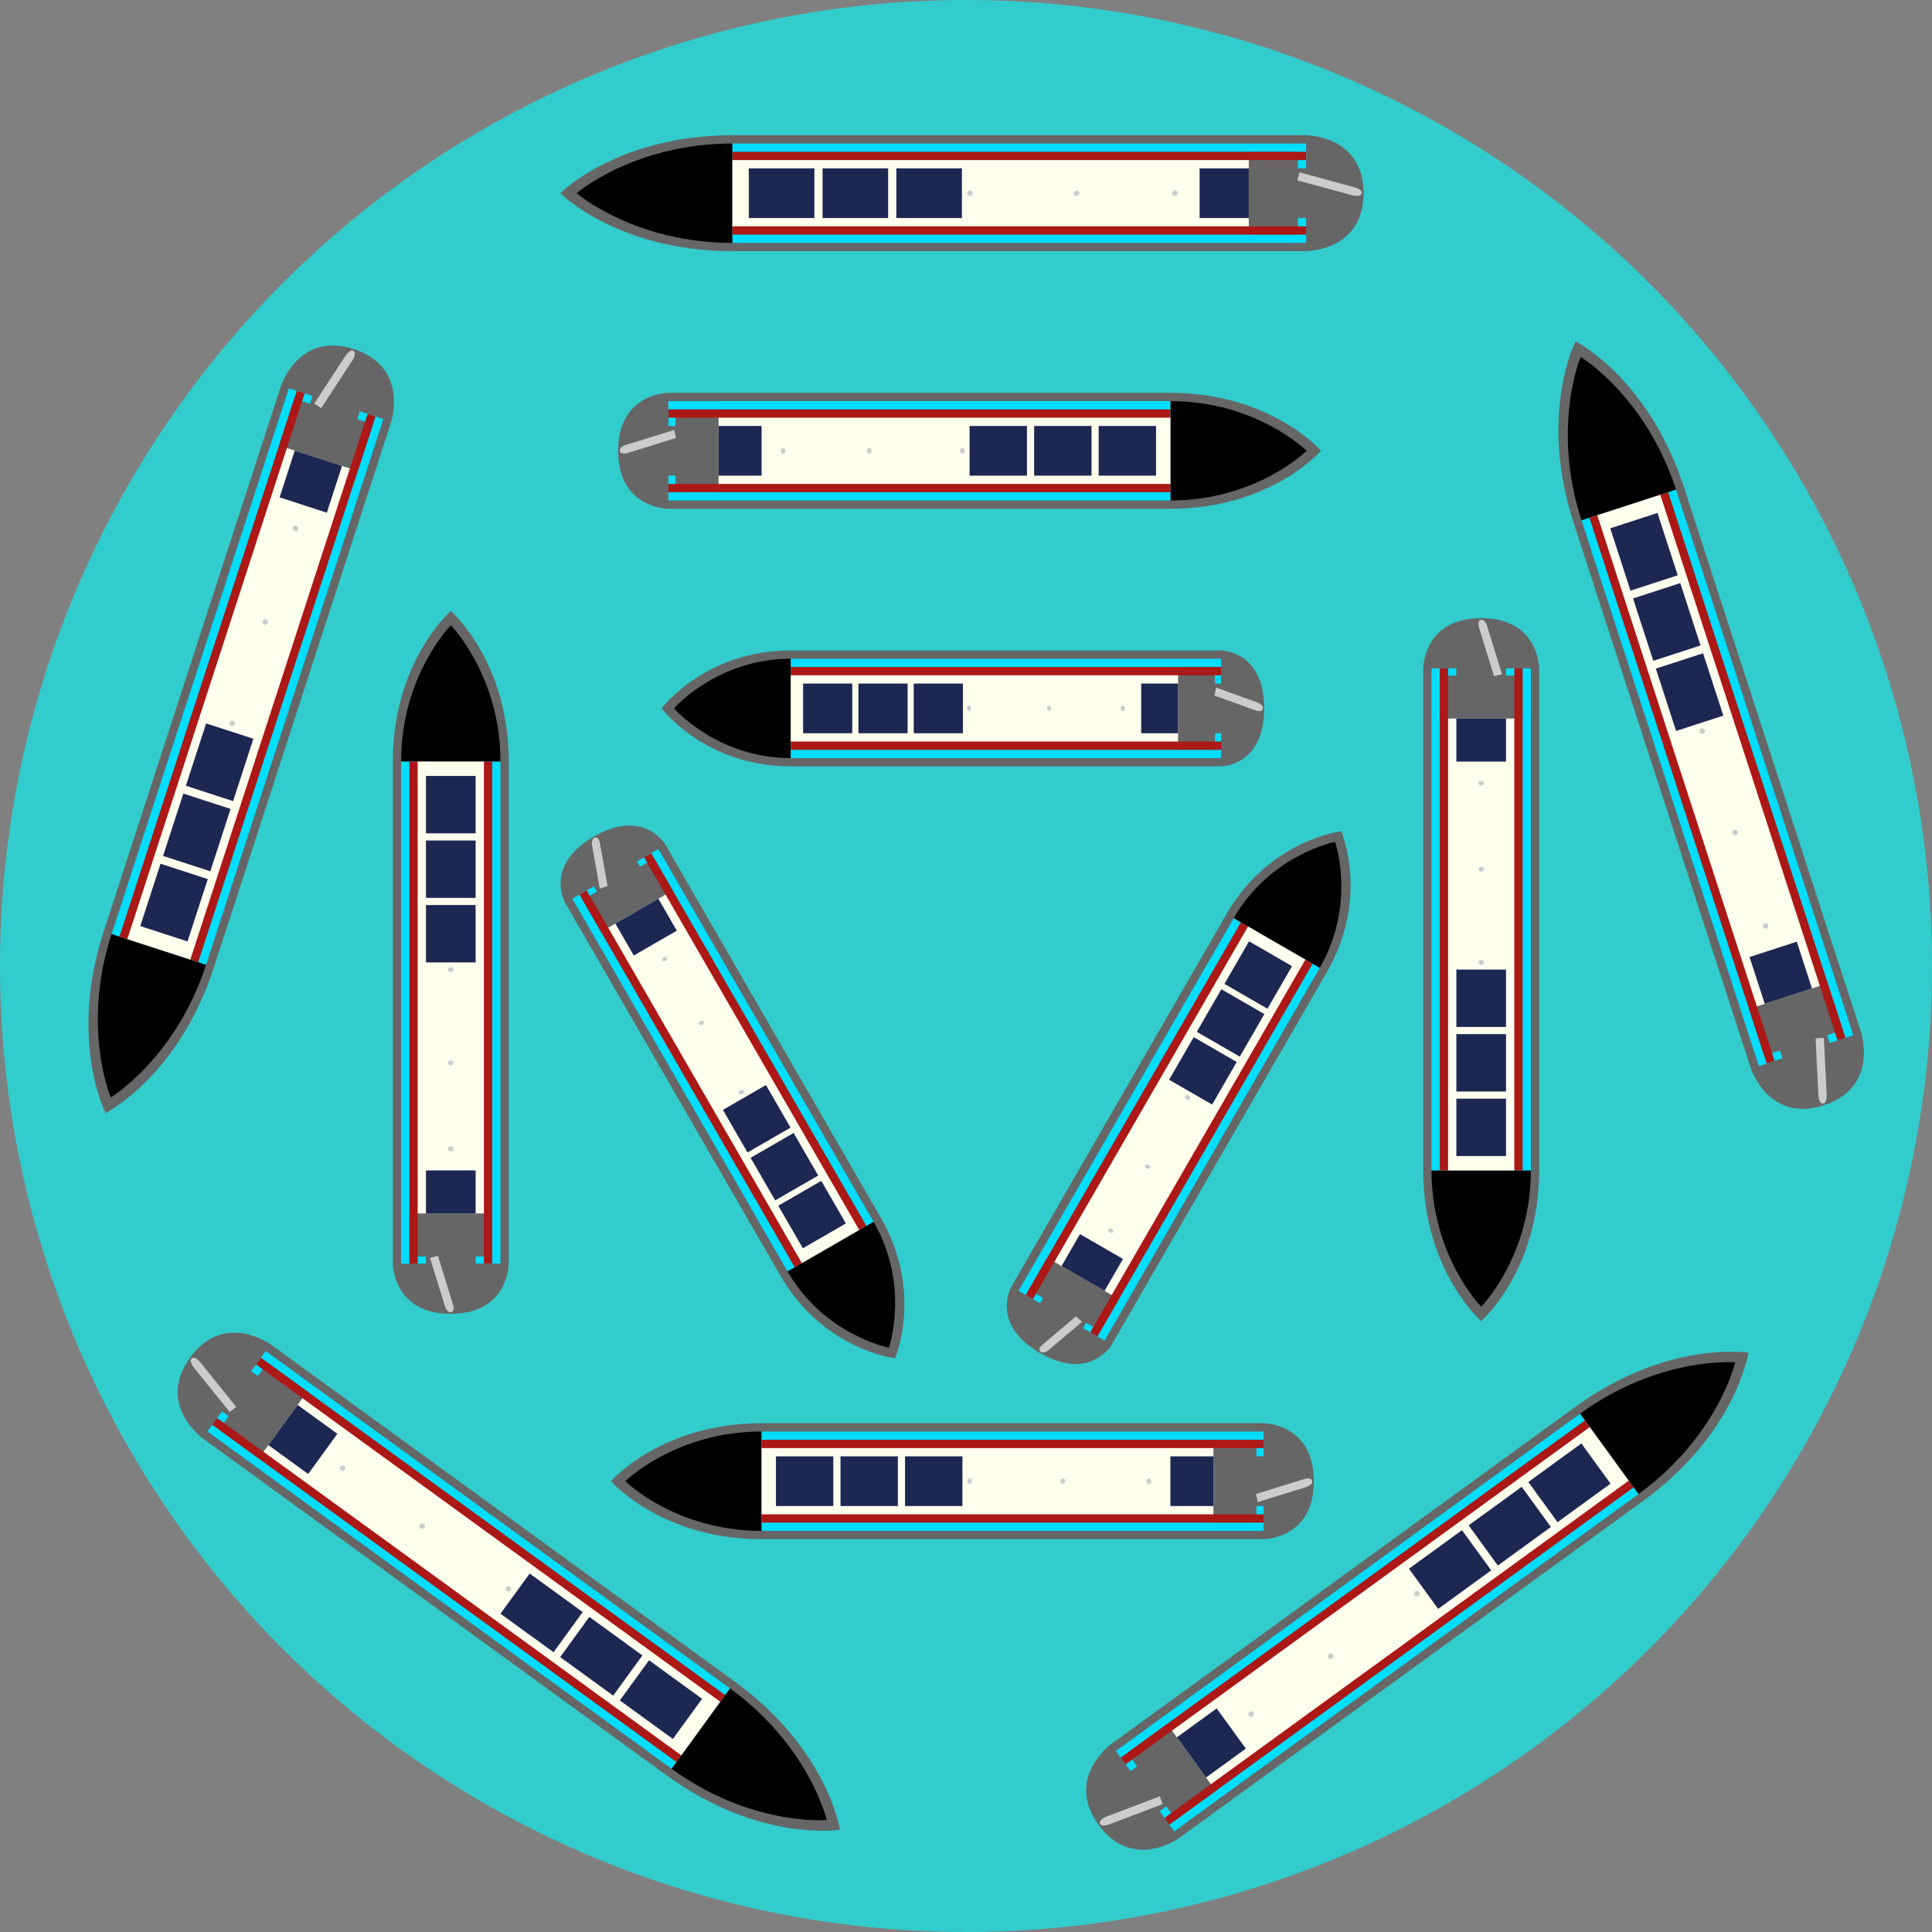
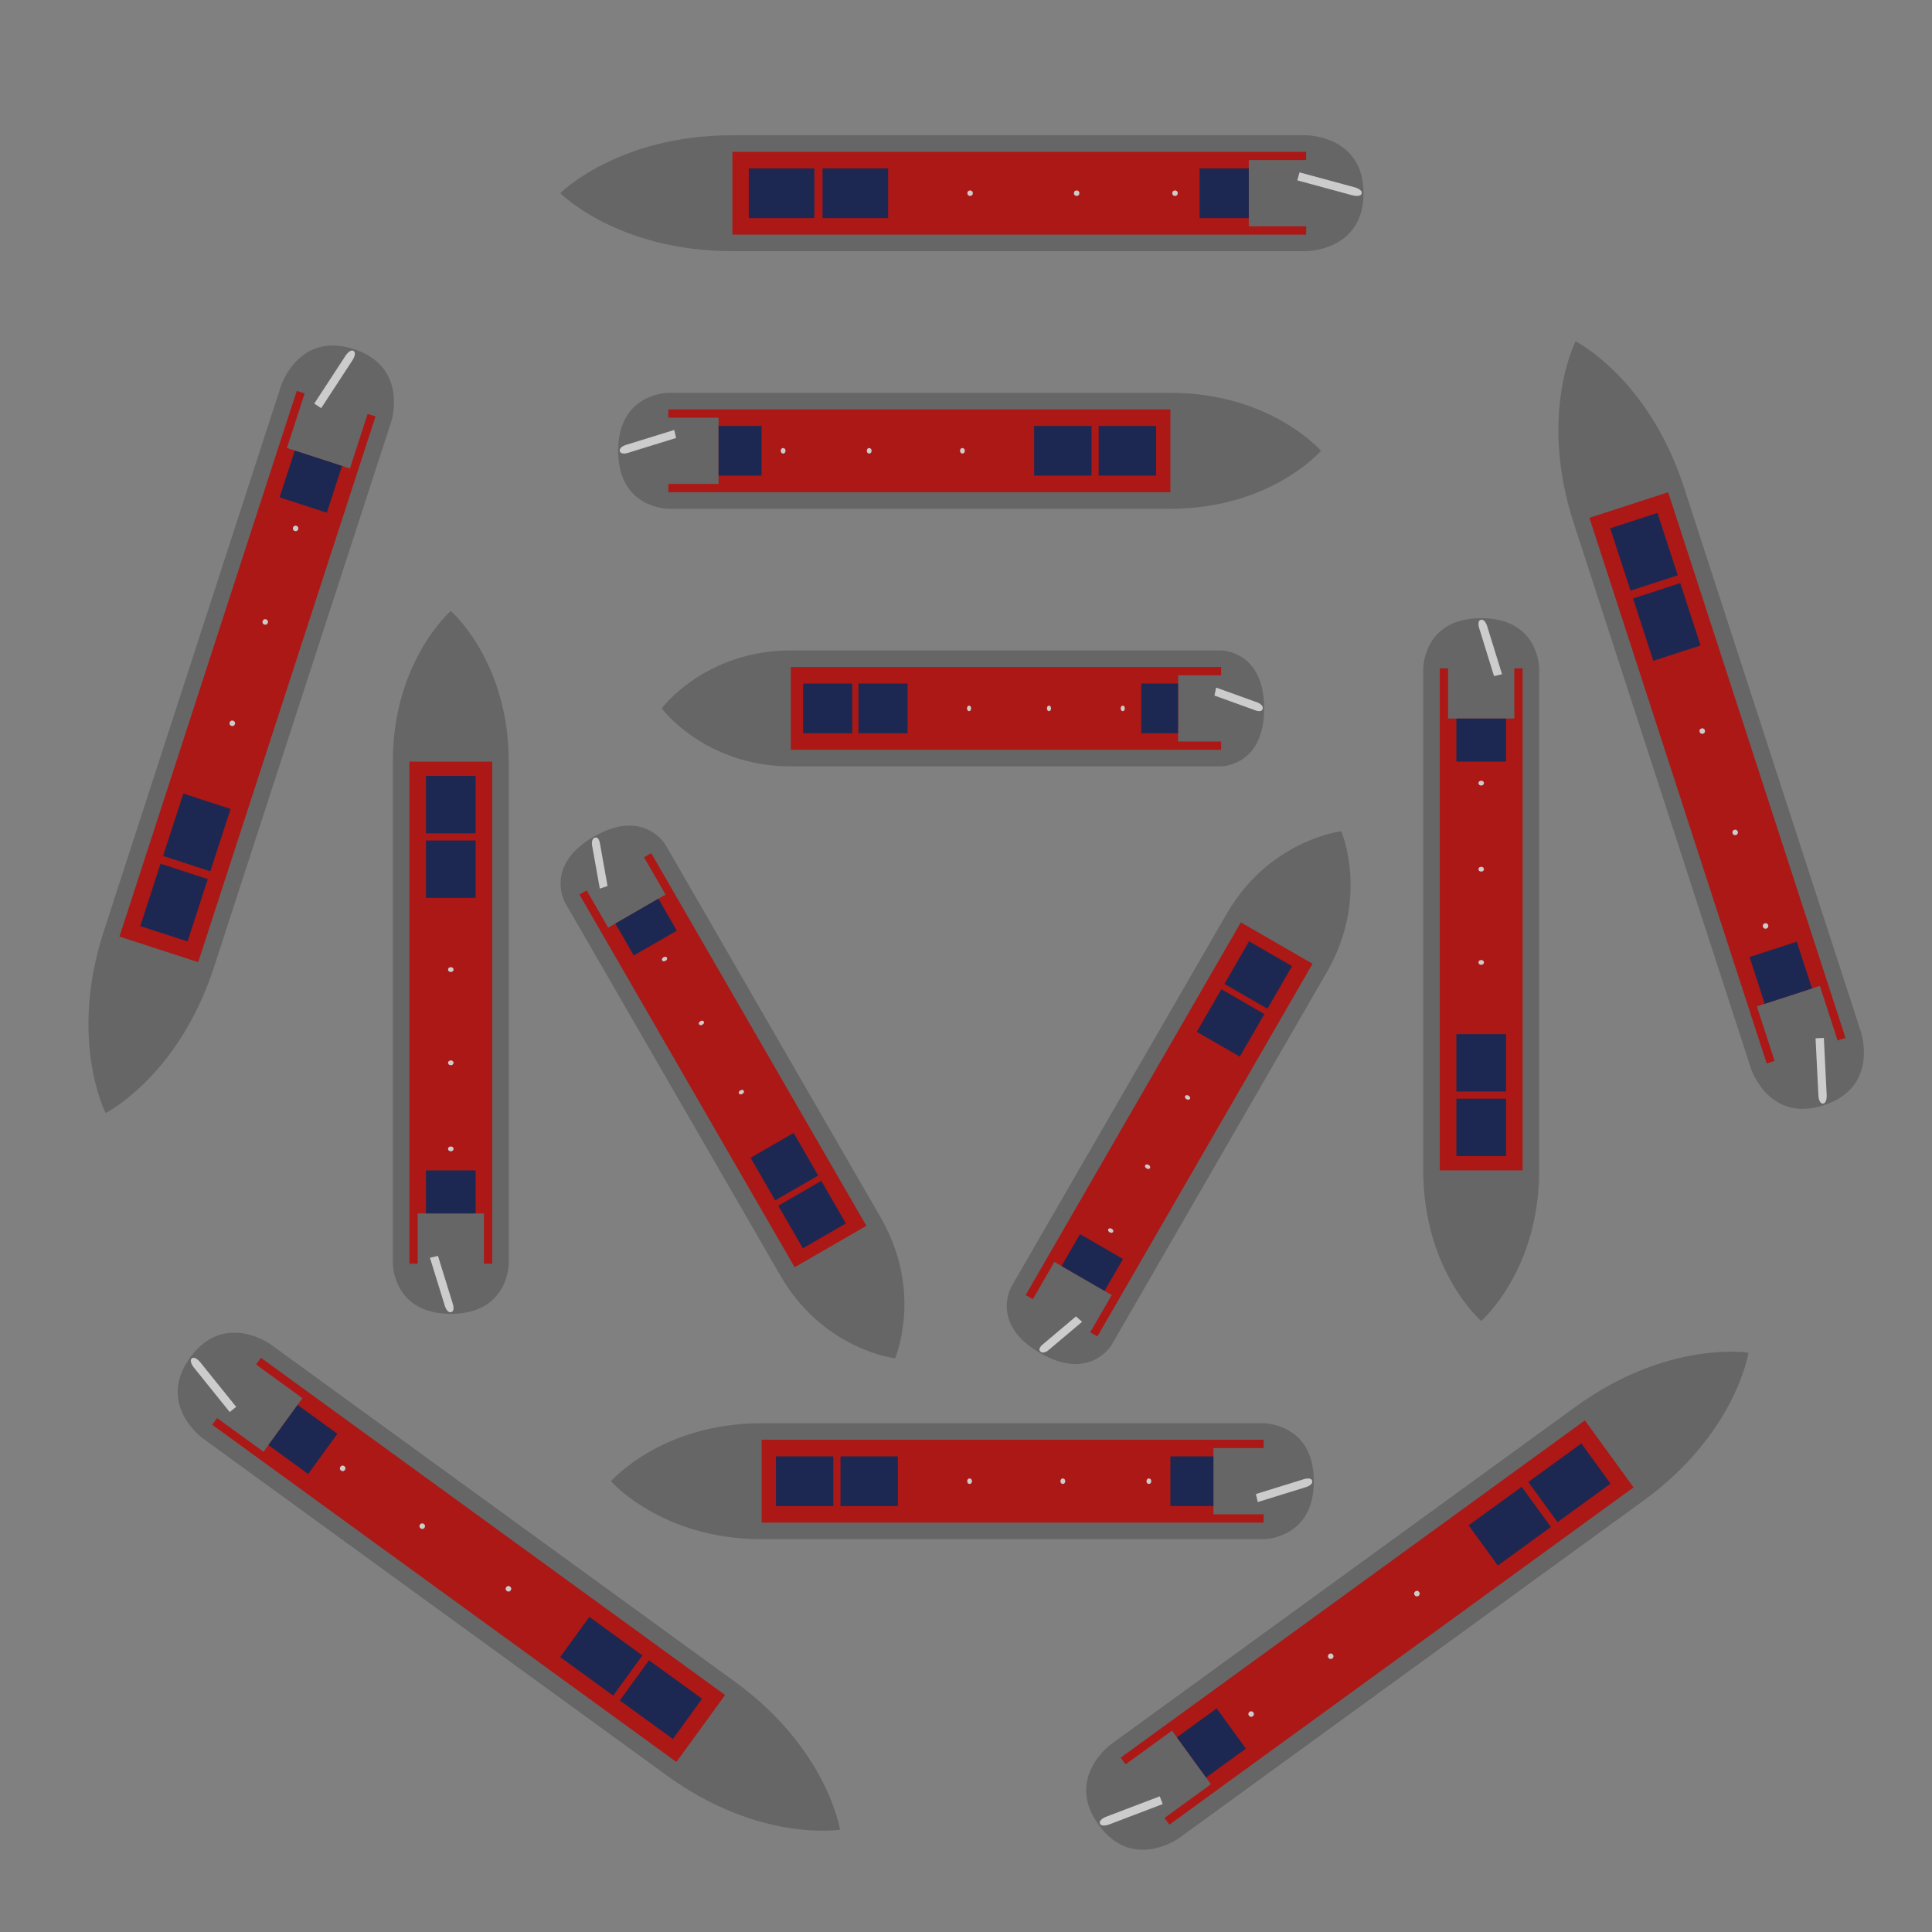
<svg xmlns="http://www.w3.org/2000/svg" version="1.1" viewBox="-120 -120 240 240" width="320" height="320">
  <rect x="-120" y="-120" width="240" height="240" fill="#808080" stroke="none" />
-   <circle cx="0" cy="0" r="120" fill="#3cc4" />
  <g id="rotating boats">
    <g id="foot48" transform="translate(0, -96) scale(0.45)">
      <path id="hull" d="M -112 0 C -112 0 -96.162 -16 -64.485 -16 L 93.899 -16 C 93.899 -16 109.737 -16 109.737 0 C 109.737 16 93.899 16 93.899 16 L -64.485 16 C -96.162 16 -112 0 -112 0 Z" fill="#666" />
-       <path id="welldeck" d="M -107.475 -35527137e-22 C -107.475 -35527137e-22 -91.636 -13.714 -64.485 -13.714 L -64.485 13.714 C -91.636 13.714 -107.475 -35527137e-22 -107.475 -35527137e-22 Z" fill="black" />
      <g id="topdeck">
-         <path d="M -64.485 -13.714 L -64.485 13.714 L 93.899 13.714 L 93.899 6.857 L 91.636 6.857 L 91.636 11.429 L 78.061 11.429 L 78.061 -11.429 L 91.636 -11.429 L 91.636 -6.857 L 93.899 -6.857 L 93.899 -13.714 Z" fill="#01ddff" />
        <path d="M -64.485 -11.429 L 93.899 -11.429 L 93.899 -9.143 L 78.061 -9.143 L 78.061 9.143 L 93.899 9.143 L 93.899 11.429 L -64.485 11.429 Z" fill="#ab1816" />
-         <rect id="roof" x="-64.485" y="-9.143" width="142.545" height="18.286" fill="#ffe" />
      </g>
      <g id="solars">
        <rect x="64.485" y="-6.857" width="13.576" height="13.714" fill="#1d2852" />
        <rect x="-59.96" y="-6.857" width="18.101" height="13.714" fill="#1d2852" />
        <rect x="-39.596" y="-6.857" width="18.101" height="13.714" fill="#1d2852" />
-         <rect x="-19.232" y="-6.857" width="18.101" height="13.714" fill="#1d2852" />
      </g>
      <g id="vents">
        <ellipse cx="1.131" cy="62317335e-22" rx="0.754" ry="0.762" fill="#ccc" />
        <ellipse cx="30.545" cy="62317335e-22" rx="0.754" ry="0.762" fill="#ccc" />
        <ellipse cx="57.697" cy="62317335e-22" rx="0.754" ry="0.762" fill="#ccc" />
      </g>
      <path id="tilted-tiller" d="M 92.057 -5.752 L 107.335 -1.614 C 107.335 -1.614 109.518 -1.023 109.219 .082 C 108.92 1.187 106.737 .596 106.737 .596 L 91.458 -3.542 Z" fill="#ccc" />
    </g>
    <use href="#foot48" transform="rotate(72)" transform-origin="0 0" />
    <use href="#foot48" transform="rotate(144)" transform-origin="0 0" />
    <use href="#foot48" transform="rotate(-72)" transform-origin="0 0" />
    <use href="#foot48" transform="rotate(-144)" transform-origin="0 0" />
    <animateTransform attributeName="transform" attributeType="XML" type="rotate" from="72 0 0" to="0 0 0" dur="2s" repeatCount="indefinite" />
  </g>
  <g id="rotating boats2">
    <use id="backboat" href="#foot48" transform="translate(0,32) scale(-0.875,1)" transform-origin="0 0" />
    <use href="#backboat" transform="rotate(90)" transform-origin="0 0" />
    <use href="#backboat" transform="rotate(-90)" transform-origin="0 0" />
    <use href="#backboat" transform="rotate(180)" transform-origin="0 0" />
    <animateTransform attributeName="transform" attributeType="XML" type="rotate" from="0 0 0" to="90 0 0" dur="2.5s" repeatCount="indefinite" />
  </g>
  <g id="rotating boats3">
    <use id="backboat1" href="#foot48" transform="translate(0,64) scale(0.75, 1)" transform-origin="0 0" />
    <use href="#backboat1" transform="rotate(120)" transform-origin="0 0" />
    <use href="#backboat1" transform="rotate(-120)" transform-origin="0 0" />
    <animateTransform attributeName="transform" attributeType="XML" type="rotate" from="120 0 0" to="0 0 0" dur="3s" repeatCount="indefinite" />
  </g>
</svg>